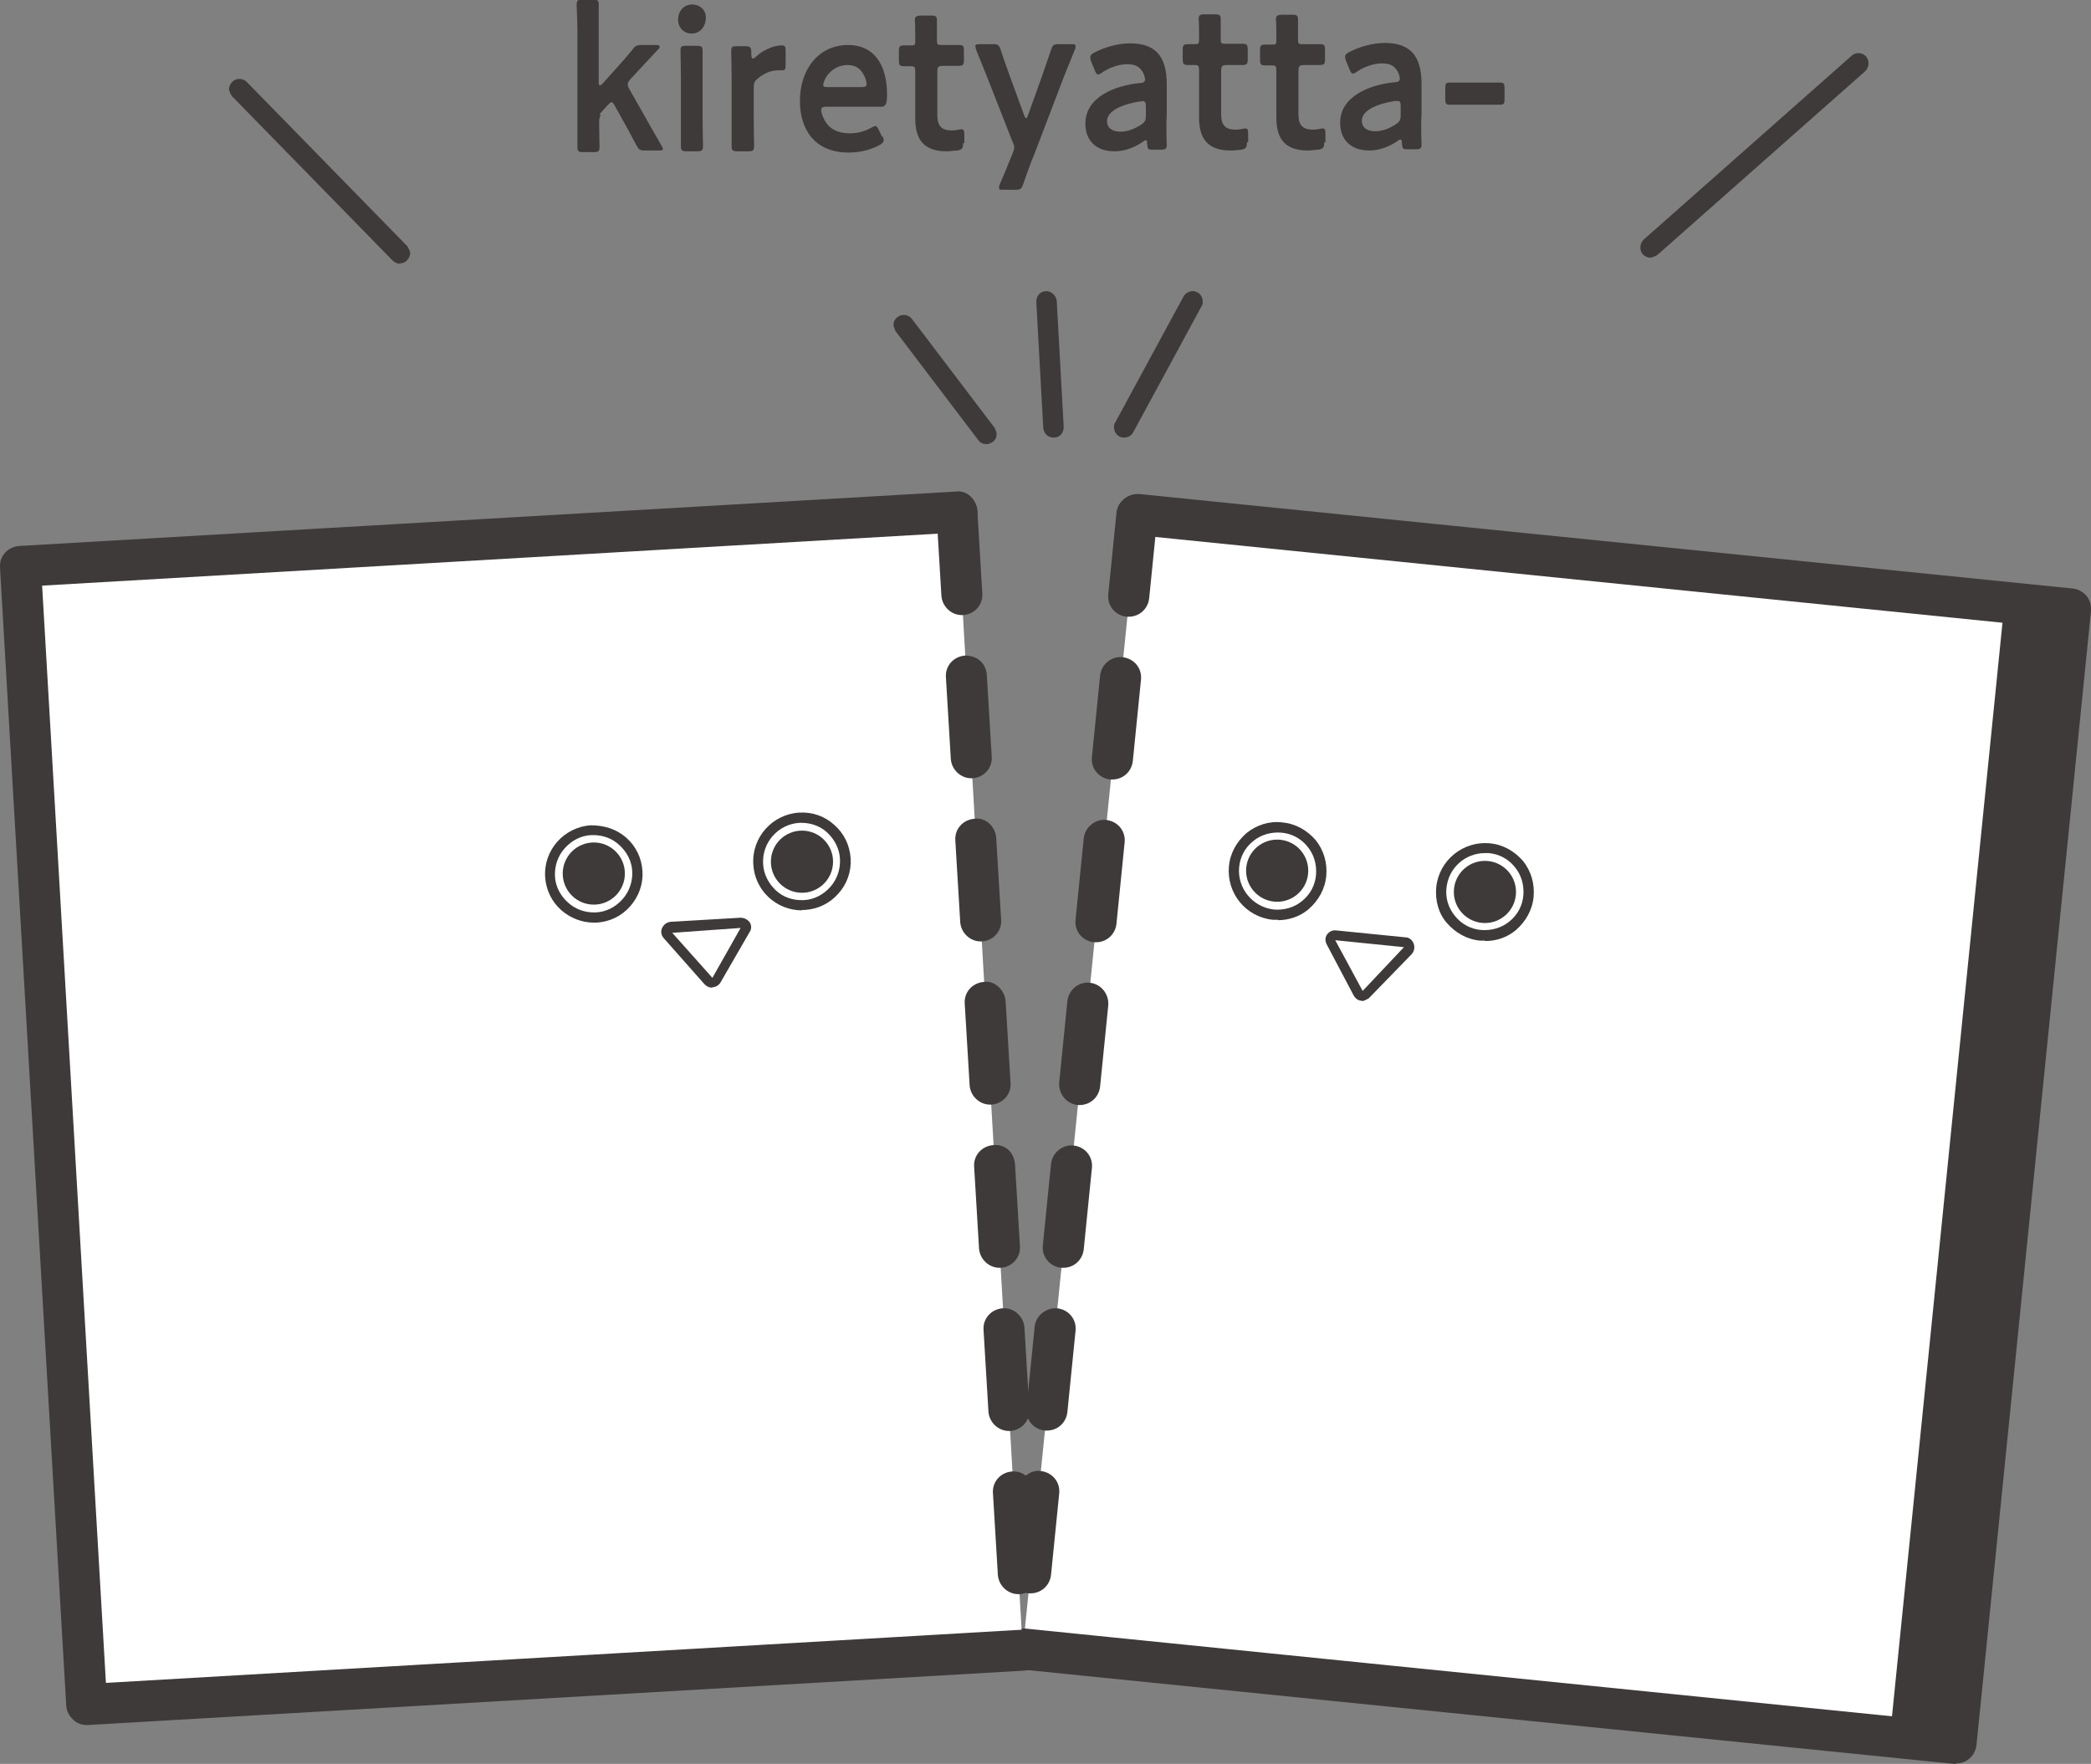
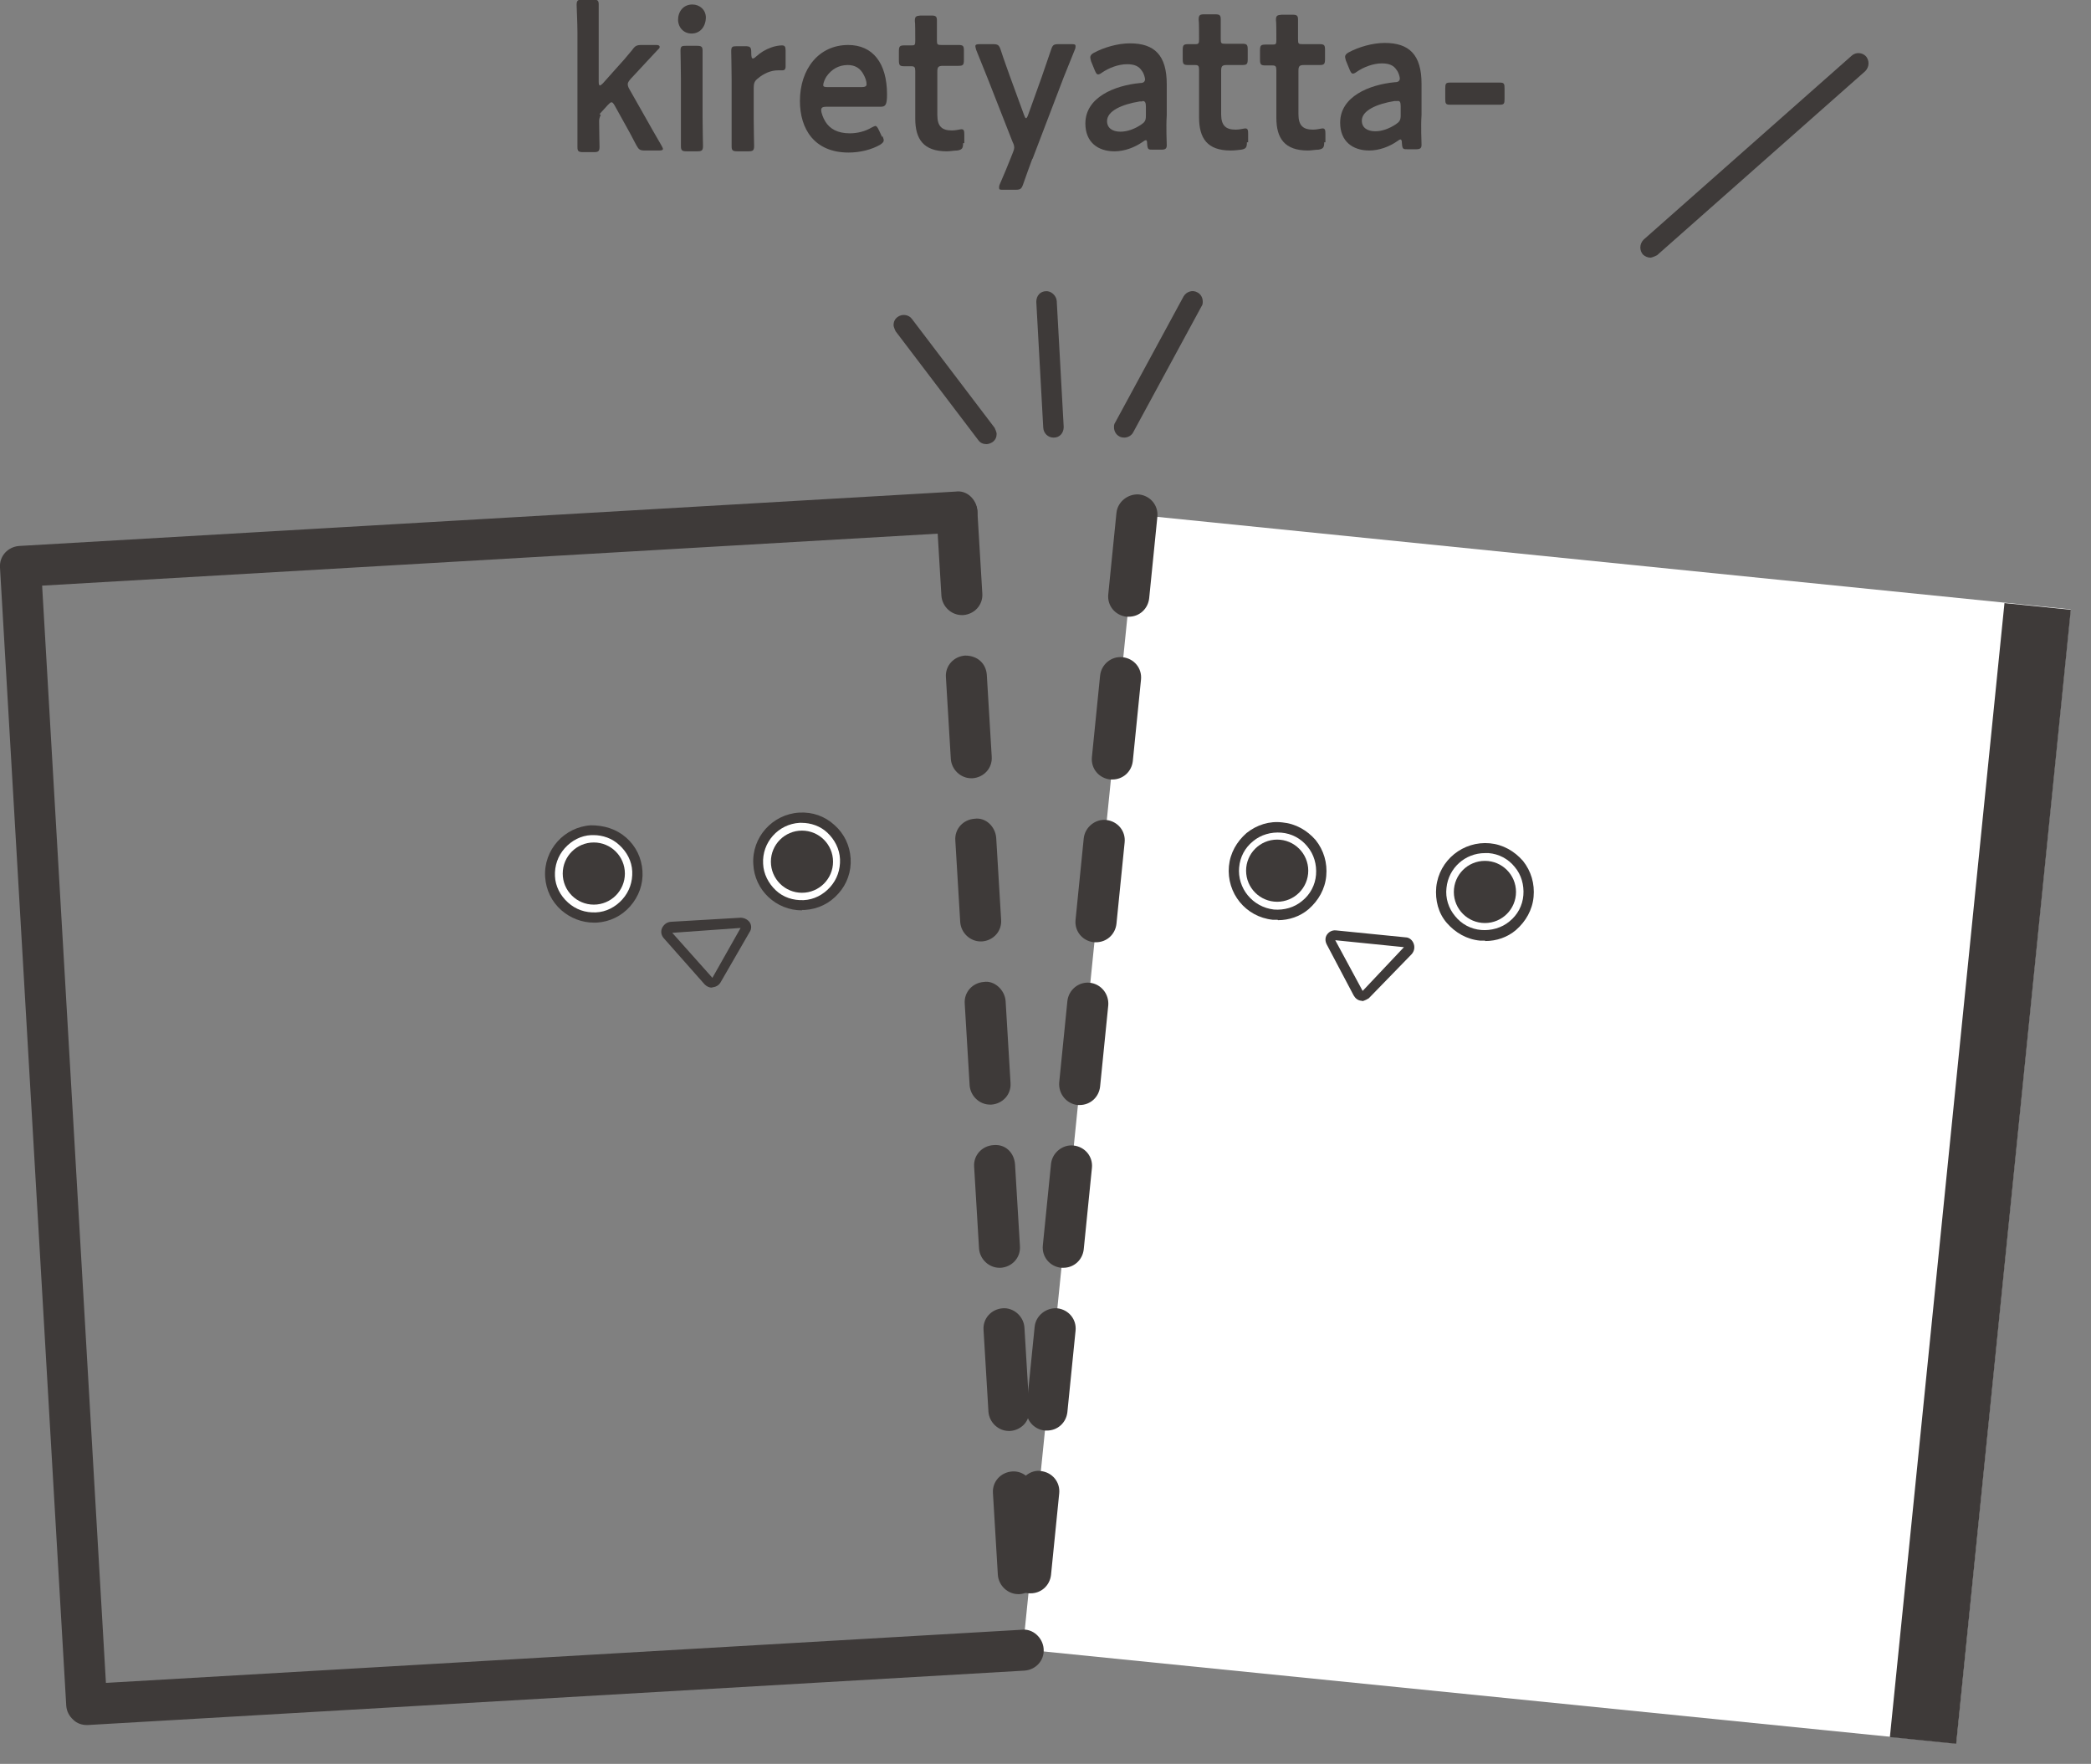
<svg xmlns="http://www.w3.org/2000/svg" id="_レイヤー_2" data-name="レイヤー 2" viewBox="0 0 51.13 43.13">
  <rect x="0" y="0" width="51.13" height="43.13" fill="#808080" stroke="none" />
  <defs>
    <style>
      .cls-1 {
        fill: #3e3a39;
      }

      .cls-1, .cls-2 {
        stroke-width: 0px;
      }

      .cls-2 {
        fill: #fff;
      }
    </style>
  </defs>
  <g id="_レイヤー1" data-name="レイヤー1">
-     <path class="cls-1" d="m9.78,6.45c-.06,0-.13-.03-.18-.08l-3.93-4.02s-.07-.11-.07-.17.03-.13.08-.18c.1-.1.26-.09.35,0l3.93,4.02s.07.11.07.17-.03.13-.08.18c-.05.05-.11.07-.17.07Z" />
    <path class="cls-1" d="m40.36,6.3c-.07,0-.14-.03-.19-.08-.04-.05-.06-.11-.06-.17,0-.07.03-.14.08-.19l5.09-4.5c.1-.09.26-.08.35.02.04.05.06.11.06.17,0,.07-.03.14-.08.19l-5.09,4.5s-.11.06-.17.06Z" />
    <path class="cls-1" d="m24.12,10.86c-.08,0-.15-.03-.2-.1l-2.02-2.66s-.05-.1-.05-.15c0-.08.03-.15.1-.2.11-.08.27-.06.35.05l2.02,2.66s.05.1.05.15c0,.08-.03.15-.1.2-.05.03-.1.05-.15.05Z" />
    <path class="cls-1" d="m25.76,10.7c-.13,0-.24-.1-.25-.24l-.17-3.08h0c0-.15.1-.26.24-.26.11-.01.25.1.26.24l.17,3.08h0c0,.15-.1.26-.24.26h-.01Z" />
    <path class="cls-1" d="m27.49,10.7s-.08,0-.12-.03c-.08-.04-.13-.13-.13-.22,0-.04,0-.08.03-.12l1.67-3.08c.07-.12.22-.17.34-.1.08.04.13.13.13.22,0,.04,0,.08-.03.12l-1.67,3.08c-.04.08-.13.13-.22.13Z" />
    <g>
      <g>
        <polyline class="cls-2" points="25.01 40.33 47.83 42.63 50.63 14.9 27.82 12.59" />
-         <path class="cls-1" d="m47.83,43.13s-.03,0-.05,0l-22.82-2.31c-.28-.03-.48-.27-.45-.55.03-.28.3-.48.55-.45l22.32,2.26,2.7-26.74-22.32-2.26c-.28-.03-.48-.27-.45-.55.03-.28.29-.47.55-.45l22.82,2.31c.13.01.25.08.34.18.08.1.12.23.11.37l-2.8,27.73c-.03.26-.24.45-.5.45Z" />
      </g>
      <g>
        <line class="cls-2" x1="27.82" y1="12.59" x2="25.01" y2="40.33" />
        <path class="cls-1" d="m25.2,38.96s-.03,0-.05,0c-.28-.03-.48-.27-.45-.55l.2-1.99c.03-.28.3-.49.55-.45.28.03.48.27.45.55l-.2,1.99c-.03.26-.24.45-.5.45Zm.4-3.98s-.03,0-.05,0c-.28-.03-.48-.27-.45-.55l.2-1.99c.03-.28.29-.47.55-.45.28.03.48.27.45.55l-.2,1.99c-.03.26-.24.45-.5.45Zm.4-3.98s-.03,0-.05,0c-.28-.03-.48-.27-.45-.55l.2-1.99c.03-.28.29-.48.55-.45.28.03.48.27.45.55l-.2,1.99c-.03.26-.24.45-.5.45Zm.4-3.98s-.03,0-.05,0c-.27-.03-.47-.27-.45-.55l.2-1.99c.03-.28.28-.48.55-.45.27.03.47.27.45.55l-.2,1.99c-.03.26-.24.45-.5.45Zm.4-3.98s-.03,0-.05,0c-.28-.03-.48-.27-.45-.55l.2-1.99c.03-.28.29-.48.55-.45.28.03.48.27.45.55l-.2,1.99c-.03.26-.24.45-.5.45Zm.4-3.98s-.03,0-.05,0c-.28-.03-.48-.27-.45-.55l.2-1.99c.03-.28.28-.48.55-.45.28.03.48.27.45.55l-.2,1.99c-.03.26-.24.45-.5.45Zm.4-3.98s-.03,0-.05,0c-.28-.03-.48-.27-.45-.55l.2-1.99c.03-.28.29-.47.55-.45.28.03.48.27.45.55l-.2,1.99c-.03.26-.24.45-.5.45Z" />
      </g>
      <g>
        <circle class="cls-2" cx="36.31" cy="21.81" r="1.07" />
        <path class="cls-1" d="m36.31,23s-.08,0-.12,0c-.32-.03-.6-.19-.81-.43s-.29-.56-.26-.88c.07-.66.66-1.13,1.31-1.07.32.03.6.19.81.43.2.25.29.56.26.88s-.19.6-.43.81c-.21.18-.48.27-.75.27Zm0-2.14c-.48,0-.89.36-.94.85h0c-.03.25.05.5.21.69.16.2.39.32.64.34.24.02.5-.05.69-.21.2-.16.32-.39.34-.64s-.05-.5-.21-.69c-.16-.2-.39-.32-.64-.34-.03,0-.06,0-.09,0Z" />
      </g>
      <circle class="cls-1" cx="36.31" cy="21.81" r=".76" />
      <g>
        <circle class="cls-2" cx="31.23" cy="21.29" r="1.07" />
        <path class="cls-1" d="m31.24,22.49s-.08,0-.12,0c-.66-.07-1.13-.65-1.07-1.31h0c.03-.32.19-.6.43-.81.25-.2.56-.3.88-.26.32.03.6.19.81.43.2.25.29.56.26.88s-.19.6-.43.81c-.21.18-.48.27-.75.27Zm-.94-1.29c-.05.52.33.98.85,1.04.25.02.5-.05.69-.21.2-.16.32-.39.34-.64s-.05-.5-.21-.69c-.16-.2-.39-.32-.64-.34-.25-.02-.5.05-.69.21-.2.16-.32.39-.34.64h0Z" />
      </g>
      <circle class="cls-1" cx="31.23" cy="21.29" r=".76" />
      <path class="cls-1" d="m33.31,24.47s-.02,0-.03,0c-.08-.01-.14-.06-.18-.13l-.66-1.25c-.04-.08-.04-.17.01-.24.05-.07.13-.11.22-.1l1.7.17h0c.09,0,.17.07.2.16.03.09.01.18-.05.25l-1.05,1.08s-.11.07-.17.07Zm-.66-1.48l.67,1.24,1.01-1.07-1.68-.17Z" />
      <rect class="cls-1" x="47.6" y="14.75" width="1.63" height="27.87" transform="translate(93.71 62.1) rotate(-174.23)" />
    </g>
    <g>
      <g>
-         <polyline class="cls-2" points="25.01 40.35 2.12 41.68 .5 13.85 23.4 12.52" />
        <path class="cls-1" d="m2.12,42.18c-.12,0-.24-.04-.33-.13-.1-.09-.16-.21-.17-.34L0,13.88c-.02-.28.19-.51.47-.53l22.9-1.33c.27-.04.51.19.53.47s-.19.51-.47.53L1.03,14.32l1.56,26.83,22.4-1.3c.26-.03.51.19.53.47.02.28-.19.51-.47.53l-22.9,1.33s-.02,0-.03,0Z" />
      </g>
      <g>
        <line class="cls-2" x1="23.4" y1="12.52" x2="25.01" y2="40.35" />
        <path class="cls-1" d="m24.9,38.98c-.26,0-.48-.21-.5-.47l-.12-2c-.02-.28.19-.51.47-.53.27-.02.51.19.53.47l.12,2c.02.28-.19.51-.47.53,0,0-.02,0-.03,0Zm-.23-3.99c-.26,0-.48-.21-.5-.47l-.12-2c-.02-.28.19-.51.47-.53.26-.02.51.19.53.47l.12,2c.02.28-.19.51-.47.53,0,0-.02,0-.03,0Zm-.23-3.99c-.26,0-.48-.21-.5-.47l-.12-2c-.02-.28.19-.51.47-.53.31-.03.51.2.53.47l.12,2c.02.28-.19.51-.47.53,0,0-.02,0-.03,0Zm-.23-3.99c-.26,0-.48-.21-.5-.47l-.12-2c-.02-.28.19-.51.47-.53.25-.04.51.19.53.47l.12,2c.02.28-.19.51-.47.53,0,0-.02,0-.03,0Zm-.23-3.99c-.26,0-.48-.21-.5-.47l-.12-2c-.02-.28.19-.51.47-.53.27-.04.51.19.53.47l.12,2c.02.28-.19.51-.47.53,0,0-.02,0-.03,0Zm-.23-3.99c-.26,0-.48-.21-.5-.47l-.12-2c-.02-.28.19-.51.47-.53.31,0,.51.2.53.47l.12,2c.02.28-.19.51-.47.53,0,0-.02,0-.03,0Zm-.23-3.99c-.26,0-.48-.21-.5-.47l-.12-2c-.02-.28.19-.51.47-.53.27-.04.51.19.53.47l.12,2c.02.28-.19.51-.47.53,0,0-.02,0-.03,0Z" />
      </g>
      <g>
        <circle class="cls-2" cx="14.52" cy="21.36" r="1.07" />
        <path class="cls-1" d="m14.52,22.56c-.29,0-.57-.11-.79-.3-.24-.21-.38-.5-.4-.82-.04-.66.47-1.22,1.12-1.26.32,0,.62.09.86.3.24.21.38.5.4.82.02.32-.09.62-.3.86-.21.24-.5.38-.82.4-.02,0-.05,0-.07,0Zm0-2.14s-.04,0-.06,0c-.25.01-.48.13-.65.32-.17.19-.25.43-.24.68s.13.48.32.65c.19.17.42.25.68.24.25-.01.48-.13.65-.32.17-.19.25-.43.24-.68s-.13-.48-.32-.65c-.17-.16-.4-.24-.63-.24Z" />
      </g>
      <circle class="cls-1" cx="14.52" cy="21.36" r=".76" />
      <g>
        <circle class="cls-2" cx="19.61" cy="21.07" r="1.07" />
        <path class="cls-1" d="m19.61,22.26c-.63,0-1.16-.49-1.19-1.13-.04-.66.47-1.22,1.12-1.26.33-.02.63.09.86.3.24.21.38.5.4.82h0c.02.32-.09.63-.3.86-.21.24-.5.38-.82.4-.02,0-.05,0-.07,0Zm0-2.14s-.04,0-.06,0c-.52.03-.92.48-.89,1,.01.25.13.48.31.65s.42.25.68.24c.25-.01.48-.13.65-.32.17-.19.25-.43.24-.68h0c-.01-.25-.13-.48-.31-.65-.17-.16-.4-.24-.63-.24Z" />
      </g>
      <circle class="cls-1" cx="19.61" cy="21.07" r=".76" />
      <path class="cls-1" d="m17.41,24.15c-.07,0-.13-.03-.18-.08l-1-1.13c-.06-.07-.08-.16-.04-.25.04-.08.11-.14.21-.15h0l1.71-.1c.08,0,.17.04.22.11.05.07.05.17,0,.24l-.71,1.23c-.04.07-.11.11-.18.12,0,0-.02,0-.02,0Zm-.98-1.35l.99,1.11.69-1.22-1.68.12Z" />
    </g>
    <g>
      <path class="cls-1" d="m14.69,2.81s-.04.07-.04.15c0,.2.01.59.01.63,0,.11-.03.13-.14.13h-.26c-.11,0-.14-.02-.14-.12,0-.04,0-.45,0-.68V.8c0-.23-.02-.64-.02-.68,0-.11.03-.13.14-.13h.26c.11,0,.14.02.14.12,0,.04,0,.45,0,.68v1.21c0,.06.01.09.03.09.01,0,.04-.02.07-.05l.33-.37c.13-.14.26-.29.39-.45.07-.1.11-.12.23-.12h.36c.06,0,.08.02.08.04,0,.02,0,.04-.03.06-.2.21-.37.4-.54.58l-.14.15c-.05.06-.07.09-.07.13,0,.03.01.07.04.12l.38.67c.11.2.25.44.4.7.02.04.04.07.04.09,0,.03-.03.04-.1.04h-.34c-.12,0-.15-.02-.21-.13-.11-.21-.22-.42-.33-.61l-.2-.36c-.03-.05-.05-.08-.08-.08-.02,0-.05.03-.09.07l-.2.22Z" />
      <path class="cls-1" d="m17.26.42c0,.22-.13.4-.35.4-.18,0-.32-.13-.33-.33,0-.21.13-.38.35-.38.18,0,.33.13.33.32Zm-.47,3.28c-.11,0-.14-.02-.14-.13,0-.04,0-.45,0-.68v-.97c0-.23-.01-.64-.01-.68,0-.11.03-.12.13-.12h.27c.11,0,.14.02.14.12,0,.04,0,.45,0,.68v.97c0,.23.01.64.01.68,0,.11-.03.13-.14.13h-.27Z" />
      <path class="cls-1" d="m18.43,2.89c0,.23.01.64.01.68,0,.11-.03.13-.14.13h-.27c-.11,0-.14-.02-.14-.12,0-.04,0-.45,0-.68v-.97c0-.23-.01-.64-.01-.68,0-.11.03-.12.14-.12h.2c.12,0,.15.02.15.15,0,.11.01.15.04.15.01,0,.04-.01.07-.04.12-.11.24-.18.38-.23.08-.03.19-.05.26-.05.07,0,.09.03.09.13v.38c0,.08-.03.1-.08.1-.02,0-.07,0-.11,0-.16,0-.34.07-.49.2-.08.06-.1.12-.1.23v.77Z" />
      <path class="cls-1" d="m21.58,3.33s.03.07.03.1c0,.04-.03.07-.09.11-.21.12-.49.19-.77.19-.84,0-1.19-.58-1.19-1.26,0-.78.46-1.37,1.18-1.37.6,0,.95.44.95,1.21,0,.26-.04.3-.16.3h-1.33c-.08,0-.12.02-.12.08,0,.07.05.2.1.28.11.18.3.29.6.29.19,0,.38-.05.53-.14.04-.02.08-.04.09-.04.04,0,.06.04.09.1l.08.17Zm-.39-1.27c0-.07-.03-.16-.07-.23-.08-.16-.21-.24-.39-.24-.23,0-.4.11-.52.28-.04.06-.08.16-.08.21,0,.04.03.05.11.05h.83c.08,0,.12-.02.12-.07Z" />
      <path class="cls-1" d="m23.55,3.5c0,.12-.02.16-.14.18-.08,0-.17.02-.26.02-.57,0-.77-.3-.77-.8v-1.16c0-.1-.02-.12-.1-.12-.06,0-.14,0-.16,0-.12,0-.14-.02-.14-.15v-.21c0-.13.02-.15.14-.15.04,0,.11,0,.17,0,.08,0,.09-.01.09-.12,0-.16,0-.44-.01-.48,0-.11.03-.12.14-.13h.26c.11,0,.14.02.14.12,0,.04,0,.3,0,.48,0,.11.01.12.11.12h.13c.08,0,.23,0,.28,0,.12,0,.14.02.14.14v.22c0,.13-.02.15-.14.15-.04,0-.19,0-.28,0h-.09c-.12,0-.14.03-.14.15v1.05c0,.29.12.38.36.38.09,0,.2-.03.23-.03.06,0,.07.04.07.13v.21Z" />
      <path class="cls-1" d="m25.24,3.89c-.07.19-.14.38-.22.61-.04.12-.07.14-.19.14h-.3c-.08,0-.1,0-.1-.05,0-.02,0-.05.02-.09.11-.25.19-.45.25-.6l.06-.15c.02-.05.04-.1.04-.14s-.01-.08-.04-.14l-.62-1.58c-.09-.22-.17-.42-.27-.67-.01-.04-.02-.07-.02-.09,0-.04.03-.05.11-.05h.32c.12,0,.15.02.19.14.08.25.16.46.23.66l.34.93c.02.05.03.08.05.08.01,0,.03-.02.05-.08l.33-.92c.07-.21.14-.41.23-.67.04-.12.06-.14.19-.14h.3c.08,0,.11,0,.11.05,0,.02,0,.05-.02.09-.11.27-.19.47-.27.67l-.76,1.99Z" />
      <path class="cls-1" d="m28.19,3.66c-.11,0-.13,0-.14-.15,0-.06-.01-.09-.04-.08-.01,0-.03.01-.07.04-.2.14-.45.23-.69.23-.4,0-.71-.22-.71-.68,0-.64.71-.93,1.34-.99.08,0,.11-.03.12-.08,0-.05-.03-.16-.08-.22-.07-.11-.18-.16-.36-.16-.21,0-.45.09-.62.21-.04.03-.07.04-.09.04-.03,0-.05-.03-.08-.1l-.09-.22s-.02-.07-.02-.1c0-.04.03-.08.09-.11.24-.13.58-.23.88-.23.6,0,.9.29.9,1v.76c-.02.29,0,.65,0,.73s-.03.11-.13.11h-.21Zm-.26-1.18s-.03,0-.06,0c-.43.07-.8.23-.8.48,0,.17.13.26.33.26.17,0,.35-.07.5-.17.09-.06.12-.1.12-.22v-.22c0-.1-.02-.14-.08-.14Z" />
      <path class="cls-1" d="m30.49,3.48c0,.12-.02.16-.14.18-.08.01-.17.02-.26.02-.57,0-.77-.3-.77-.81v-1.16c0-.1-.02-.12-.1-.12-.06,0-.14,0-.16,0-.12,0-.14-.02-.14-.15v-.21c0-.13.02-.15.14-.15.04,0,.11,0,.17,0,.08,0,.09-.02.09-.12,0-.16,0-.44-.01-.48,0-.11.03-.13.14-.13h.26c.11,0,.14.02.14.12,0,.04,0,.3,0,.48,0,.11.01.12.11.12h.13c.08,0,.23,0,.28,0,.12,0,.14.02.14.15v.22c0,.13-.02.15-.14.15-.04,0-.19,0-.28,0h-.09c-.12,0-.14.03-.14.15v1.05c0,.29.12.38.36.38.09,0,.2-.03.23-.03.06,0,.07.04.07.13v.21Z" />
      <path class="cls-1" d="m32.38,3.48c0,.12-.02.16-.14.18-.08,0-.17.02-.26.02-.57,0-.77-.3-.77-.8v-1.16c0-.1-.02-.12-.1-.12-.06,0-.14,0-.16,0-.12,0-.14-.02-.14-.15v-.21c0-.13.02-.15.14-.15.04,0,.11,0,.17,0,.08,0,.09-.01.09-.12,0-.16,0-.44-.01-.48,0-.11.03-.12.14-.13h.26c.11,0,.14.02.14.12,0,.04,0,.3,0,.48,0,.11.01.12.11.12h.13c.08,0,.23,0,.28,0,.12,0,.14.02.14.14v.22c0,.13-.02.15-.14.15-.04,0-.19,0-.28,0h-.09c-.12,0-.14.03-.14.15v1.05c0,.29.12.38.36.38.09,0,.2-.03.23-.03.06,0,.07.04.07.13v.21Z" />
      <path class="cls-1" d="m34.42,3.65c-.11,0-.13,0-.14-.15,0-.06-.01-.09-.04-.09-.01,0-.03.01-.07.04-.2.14-.45.23-.69.23-.4,0-.71-.22-.71-.68,0-.64.71-.93,1.34-.99.08,0,.11-.03.12-.08,0-.05-.03-.16-.08-.22-.07-.11-.18-.16-.36-.16-.21,0-.45.09-.62.21-.04.03-.07.04-.09.04-.03,0-.05-.03-.08-.1l-.09-.22s-.02-.07-.02-.09c0-.04.03-.08.09-.11.24-.13.58-.23.88-.23.6,0,.9.29.9,1v.76c-.02.29,0,.65,0,.73s-.03.11-.13.11h-.21Zm-.26-1.18s-.03,0-.06,0c-.43.07-.8.23-.8.48,0,.17.13.26.33.26.17,0,.35-.07.5-.17.09-.06.12-.1.12-.22v-.22c0-.1-.02-.14-.08-.13Z" />
      <path class="cls-1" d="m35.88,2.56c-.15,0-.37,0-.43,0-.1,0-.11-.03-.11-.15v-.24c0-.12.01-.15.11-.15.06,0,.28,0,.43,0h.4c.15,0,.34,0,.4,0,.1,0,.11.03.11.15v.24c0,.12-.01.15-.11.15-.06,0-.26,0-.4,0h-.4Z" />
    </g>
  </g>
</svg>